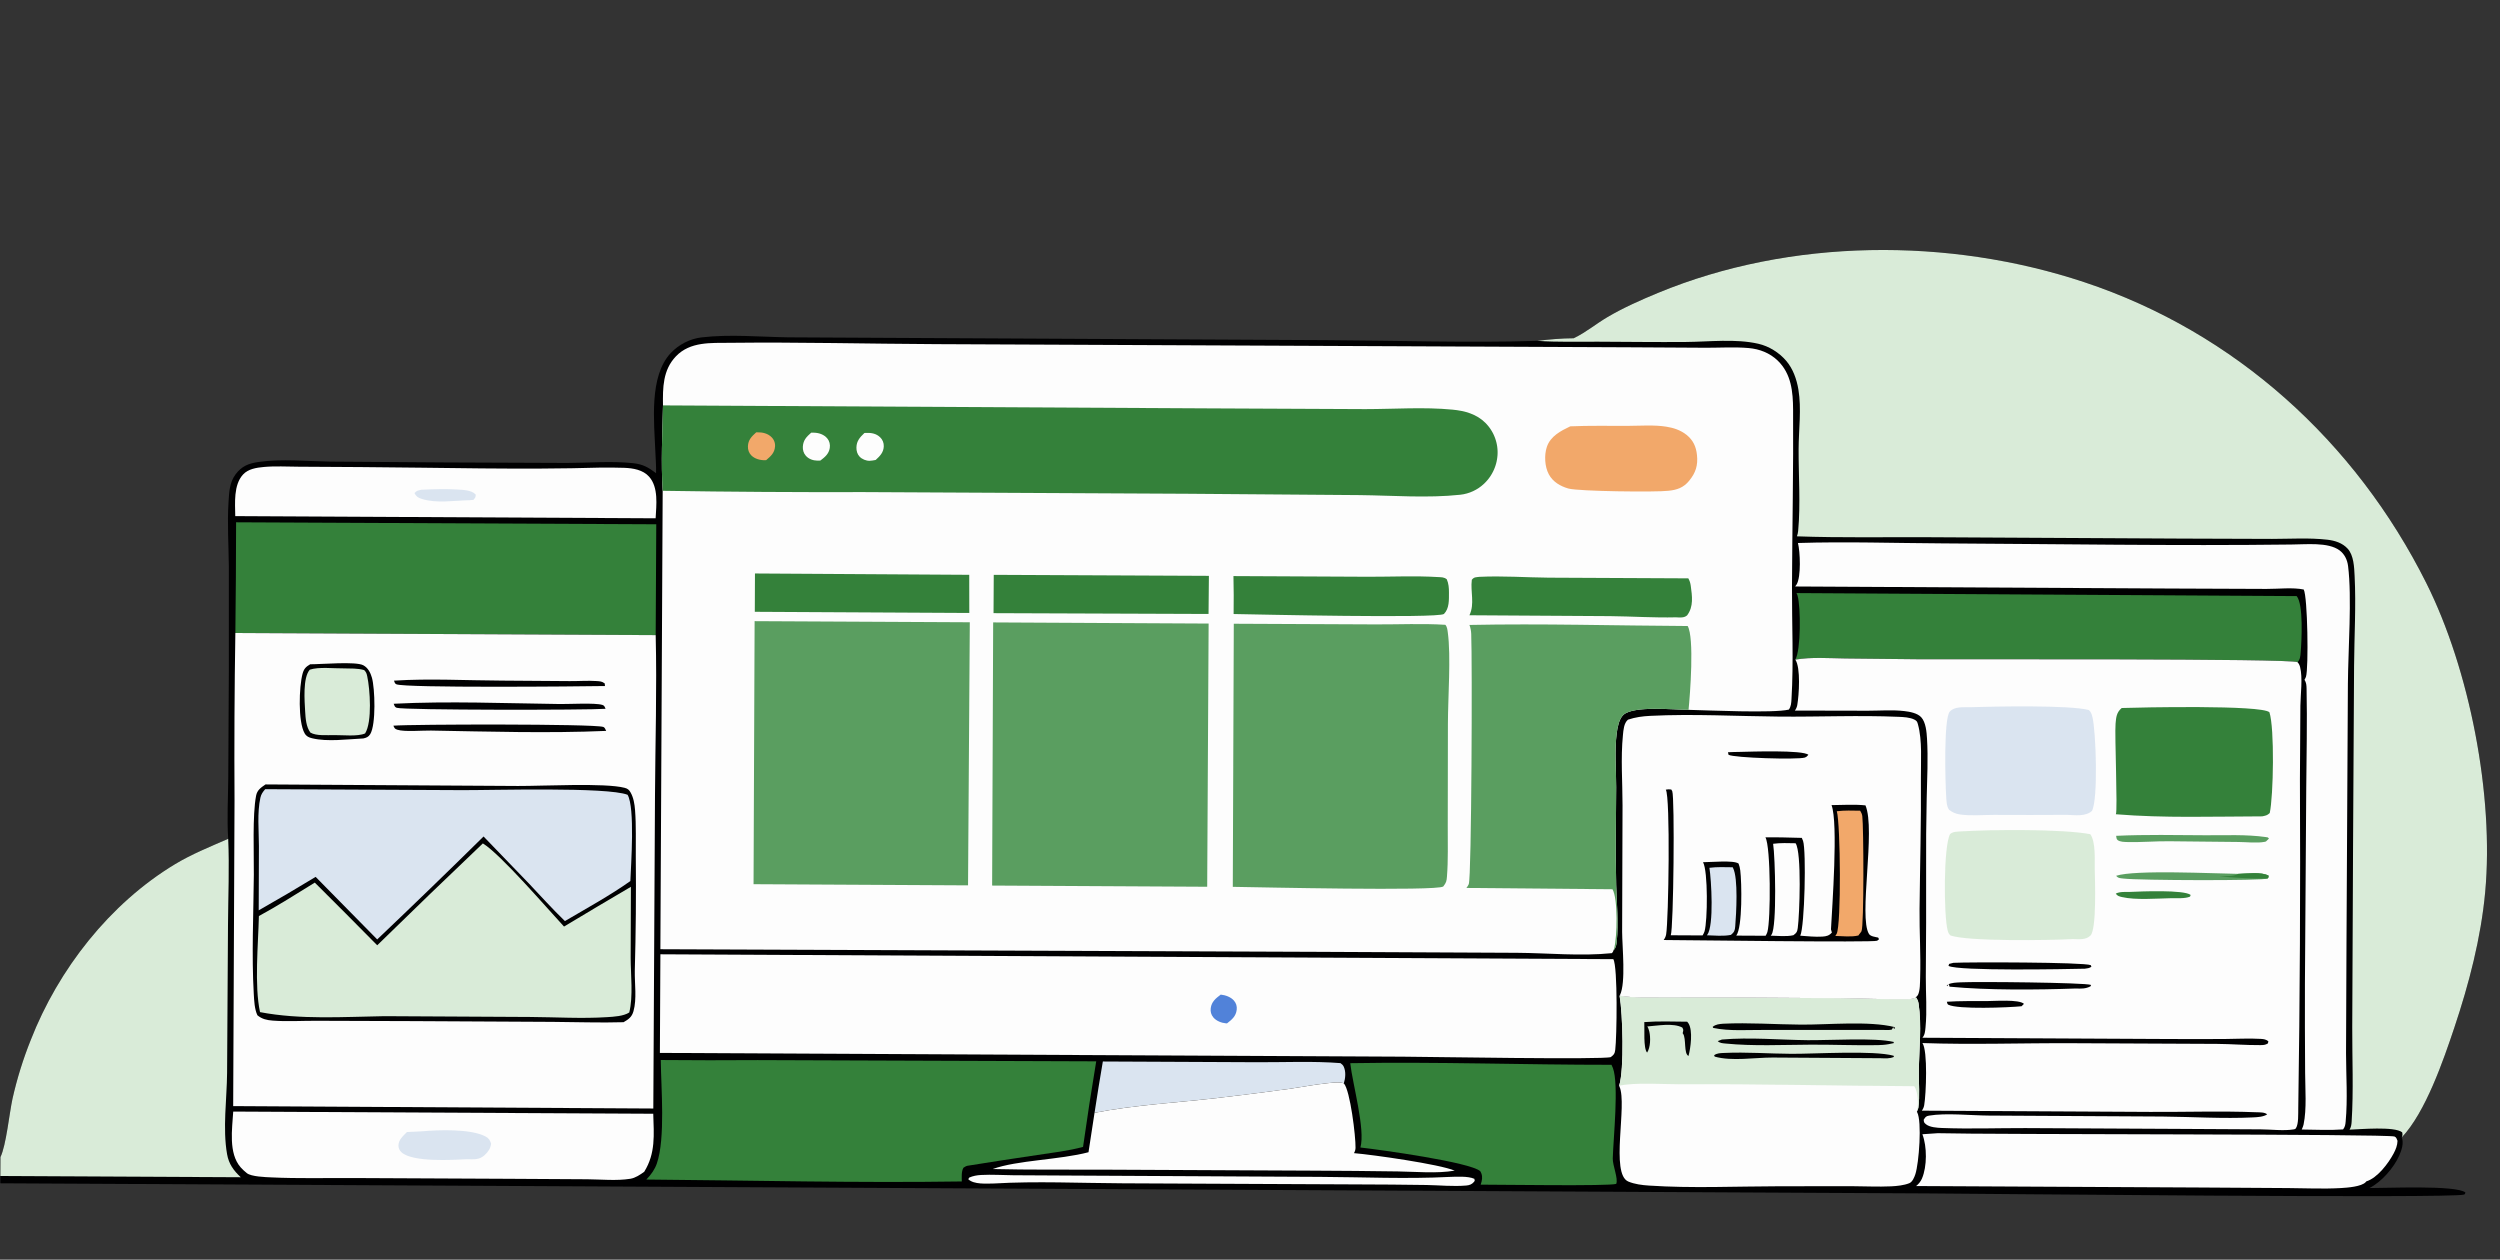
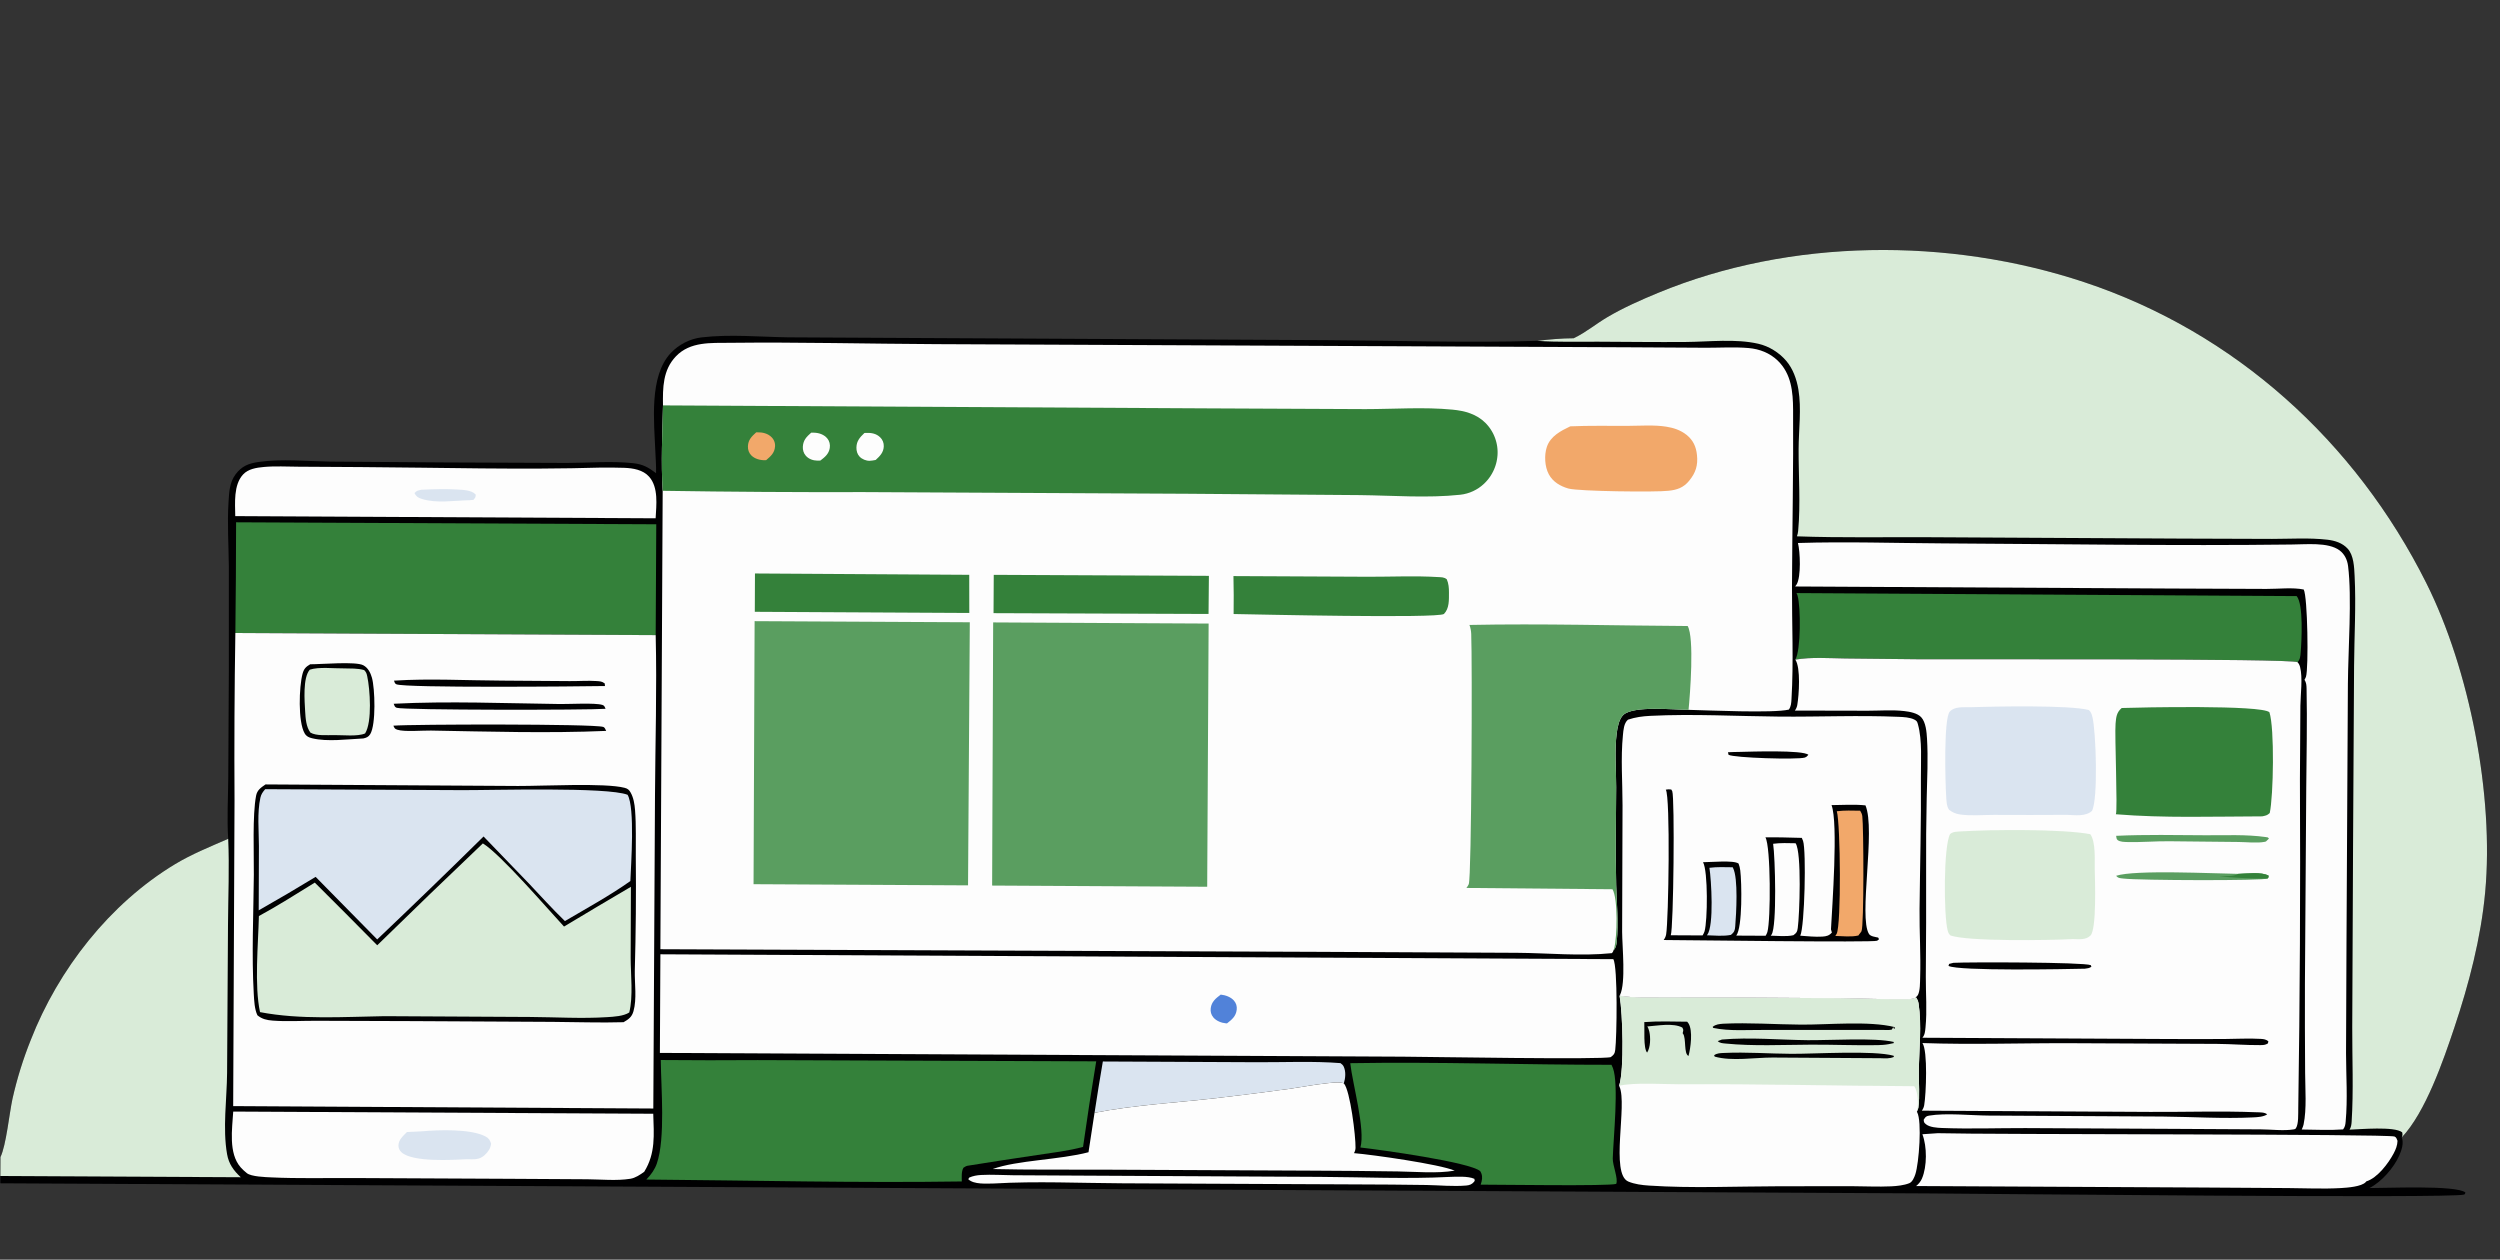
<svg xmlns="http://www.w3.org/2000/svg" width="26928" height="13568">
  <rect width="100%" height="100%" fill="#333333" stroke="none" />
  <path fill="#000001" transform="matrix(13.114 0.068 -0.068 13.114 69.57 0)" d="M0 0L2046.25 0C2048.75 3.753 2047.99 9.762 2047.99 14.121L2048.02 767.612L2048.01 954.147C2048.01 967.073 2049.66 1011.74 2047.62 1020.8C2047.36 1021.98 2046.85 1022.96 2046.25 1024L0 1024L0 971.901L0 965.932L0 950.367L0 0ZM0 0L0 950.367C4.639 940.7 7.102 914.355 9.643 902.359Q12.353 890.021 16.04 877.939Q19.727 865.856 24.366 854.107C46.693 795.946 88.698 741.652 142.128 709.053C155.861 700.674 171.016 694.511 185.687 687.988C184.534 671.541 185.431 654.534 185.488 638.032L185.509 549.082L185.06 464.417C184.809 446.92 183.503 429.073 184.522 411.614C184.997 403.468 185.167 395.446 190.185 388.629C195.252 381.744 200.97 379.541 209.182 378.33C228.151 375.532 248.701 377.571 267.879 377.745L362.443 377.951L462.467 377.84C480.337 377.694 498.84 375.923 516.623 377.751C524.831 378.595 529.118 381.091 535.546 385.862C535.675 380.011 535.161 374.132 534.892 368.286C533.765 343.836 529.251 306.282 547.143 287.091C553.657 280.104 562.88 275.297 572.365 274.142C595.728 271.298 620.001 273.506 643.498 273.73L753.854 273.74L1085.59 273.751C1143.12 273.755 1201.27 275.497 1258.75 273.434C1268.59 272.193 1278.68 271.245 1288.62 271.145L1289.4 270.762C1298.73 266.145 1307.05 259.181 1315.99 253.817C1329.08 245.966 1343.57 239.47 1357.64 233.561C1466.24 187.938 1596.5 186.53 1707.91 222.959C1831.95 263.515 1931.15 352.611 1989.98 468.585C2025.91 539.408 2046.56 642.867 2039.65 722.175C2036.36 759.908 2026.73 797.578 2014.93 833.476C2005.97 860.747 1991.61 903.19 1972.18 923.998C1974.03 928.662 1972.1 934.536 1970.18 938.919C1965.73 949.057 1955.74 960.659 1945.82 965.72C1958.21 965.781 2017.42 962.707 2024.72 968.99C2024.39 969.81 2024.47 970.293 2023.61 970.659C2015.65 974.074 1621.67 972.002 1583.04 972.007L0 971.901L0 1024L2046.25 1024C2046.85 1022.96 2047.36 1021.98 2047.62 1020.8C2049.66 1011.74 2048.01 967.073 2048.01 954.147L2048.02 767.612L2047.99 14.121C2047.99 9.762 2048.75 3.753 2046.25 0L0 0Z" />
  <path fill="#FDFDFD" transform="matrix(13.114 0.068 -0.068 13.114 69.57 0)" d="M1189.99 960.5C1195.71 960.289 1205.47 959.609 1210.66 961.952L1210.97 963.589C1210.71 963.964 1210.56 964.207 1210.25 964.571C1208.53 966.614 1206.51 967.258 1203.94 967.494C1193.31 968.469 1182.08 967.364 1171.39 967.221C1152.3 966.967 1133.2 967.046 1114.1 967.037L921.755 967.133C886.74 967.15 850.992 965.6 816.089 967.832C810.054 967.915 799.614 968.902 794.975 964.415L795.771 963.075C798.927 961.66 802.066 961.11 805.507 960.896C814.224 960.356 823.277 960.975 832.039 960.98L889.775 960.993L1084.12 961.005C1119.25 961.014 1154.95 962.481 1189.99 960.5Z" />
  <path fill="#DAE4F0" transform="matrix(13.114 0.068 -0.068 13.114 69.57 0)" d="M905.018 867.166L1031.91 867.111C1054.45 867.087 1077.72 865.847 1100.17 867.488C1101.29 868.265 1102.27 869.08 1102.86 870.341C1104.83 874.517 1104.34 879.798 1103.04 884.073C1099.53 882.679 1092.94 883.7 1089.19 884.101C1078.59 885.231 1068.14 887.428 1057.61 888.942C1038.3 891.717 1018.84 894.267 999.471 896.632C966.144 900.702 931.276 902.716 898.41 909.335Q901.512 888.219 905.018 867.166Z" />
  <path fill="#FDFDFD" transform="matrix(13.114 0.068 -0.068 13.114 69.57 0)" d="M490.667 381.498C496.924 381.478 503.21 381.397 509.464 381.608C516.677 381.85 524.794 383.144 529.861 388.792C537.74 397.575 535.919 412.108 535.386 422.929L237.5 422.929L190.117 422.929C189.91 412.159 188.472 397.347 196.348 388.715C200.566 384.093 207.305 383.048 213.252 382.459C222.634 381.531 232.451 382.079 241.9 382.077L293.202 382.118C358.859 382.174 425.071 383.811 490.667 381.498Z" />
  <path fill="#DAE4F0" transform="matrix(13.114 0.068 -0.068 13.114 69.57 0)" d="M343.007 400.451C352.624 400.015 362.342 399.584 371.963 400.116C376.747 400.381 384.145 400.443 387.526 404.208C387.496 406.56 387.182 406.7 385.676 408.559L382.25 408.883C369.603 409.178 355.504 411.793 343.322 408.027C340.097 407.03 338.765 406.169 337.191 403.236C339.109 401.094 340.291 401.099 343.007 400.451Z" />
  <path fill="#FDFDFD" transform="matrix(13.114 0.068 -0.068 13.114 69.57 0)" d="M898.41 909.335C931.276 902.716 966.144 900.702 999.471 896.632C1018.84 894.267 1038.3 891.717 1057.61 888.942C1068.14 887.428 1078.59 885.231 1089.19 884.101C1092.94 883.7 1099.53 882.679 1103.04 884.073C1108.32 889.873 1113.07 927.741 1112.92 937.03C1112.9 938.531 1112.43 940.084 1111.67 941.373C1127.09 942.583 1181.96 950.076 1194.48 955.308C1179.69 957.906 1162.91 956.351 1147.86 956.204Q1113.13 955.882 1078.39 955.922L905.074 956.002C875.087 956.019 845.016 956.56 815.044 955.957C834.867 948.577 869.968 948.152 893.62 941.749L898.41 909.335Z" />
  <path fill="#FDFDFD" transform="matrix(13.114 0.068 -0.068 13.114 69.57 0)" d="M1591.06 922.5C1631.84 923.483 1961.13 921.106 1966.27 923.304C1967.84 923.975 1968.09 925.394 1968.71 926.826C1968.59 930.635 1967.36 933.783 1965.61 937.137C1961.31 945.367 1952.35 957.397 1943.27 960.247C1943.1 960.446 1942.94 960.652 1942.77 960.843C1939.34 964.636 1927.49 965.527 1922.38 965.849C1908.13 966.745 1893.63 966.127 1879.35 966.082L1807.5 965.991L1573.51 966C1575.54 964.356 1577.22 962.289 1578.25 959.874C1582.49 949.894 1582.35 933.483 1578.44 923.427L1591.06 922.5Z" />
  <path fill="#FDFDFD" transform="matrix(13.114 0.068 -0.068 13.114 69.57 0)" d="M190.978 912L535.976 912C536.559 929.165 538.215 944.362 528.807 959.688C525.5 962.115 521.586 964.805 517.472 965.496C506.313 967.372 493.364 966.131 481.991 966.089L417.782 966.04L289.948 966.081C267.545 966.086 244.837 966.844 222.467 965.891C217.767 965.69 206.036 965.411 202.412 962.494C200.63 961.061 198.855 959.51 197.338 957.796C187.104 946.236 190.21 926.284 190.978 912Z" />
  <path fill="#DAE4F0" transform="matrix(13.114 0.068 -0.068 13.114 69.57 0)" d="M345.631 927.441C359.393 926.15 386.099 924.998 398.265 931.349C401.048 932.802 402 934.399 402.92 937.301C402.497 941.138 400.549 943.936 397.803 946.564C393.388 950.79 388.736 950.199 383.089 950.152C371.085 950.786 338.565 953.008 329.34 944.726C327.792 943.335 326.831 941.346 326.826 939.284C326.813 934.426 330.629 931.315 333.761 928.067L345.631 927.441Z" />
  <path fill="#34813A" transform="matrix(13.114 0.068 -0.068 13.114 69.57 0)" d="M1108.23 867.5C1179.7 865.902 1251.3 868.115 1322.79 867.72C1322.87 867.9 1322.95 868.082 1323.03 868.26C1323.37 868.955 1323.71 869.643 1323.98 870.367C1329.07 883.809 1324.62 928.053 1324.24 944.58C1324.1 950.333 1329.03 961.422 1327.17 965.502C1321.4 967.525 1230.64 966.607 1215.86 966.706C1216.14 965.853 1216.41 964.997 1216.61 964.122C1217.33 961.081 1217.14 958.313 1215.44 955.641C1207.12 948.274 1133.21 938.452 1116.92 936.71C1121.05 921.927 1110.19 884.6 1108.23 867.5Z" />
  <path fill="#34813A" transform="matrix(13.114 0.068 -0.068 13.114 69.57 0)" d="M1472.73 479.49L1883.56 479.842C1889.29 486.519 1887.81 516.807 1887.09 525.982C1886.84 529.115 1886.8 531.69 1884.57 534.121C1879.37 530.974 1602.73 533.37 1571.39 533.314L1512.98 532.987C1499.52 532.887 1485.34 531.836 1472.06 534.147C1476.63 526.378 1476.35 490.858 1473.63 481.633C1473.39 480.832 1473.11 480.232 1472.73 479.49Z" />
  <path fill="#FDFDFD" transform="matrix(13.114 0.068 -0.068 13.114 69.57 0)" d="M1879 437.5C1890.48 437.444 1909.17 435.118 1918.65 442.144C1922.77 445.202 1924.98 449.899 1925.64 454.899C1929.05 480.865 1926.05 524.069 1926 551.851L1925.95 763.456L1926.05 855.216C1926.19 873.803 1927.64 892.652 1926.03 911.195C1925.81 913.743 1925.57 915.581 1923.94 917.672C1912.74 918.55 1901.22 917.975 1889.97 917.93C1890.03 917.807 1890.1 917.686 1890.15 917.56C1890.25 917.352 1890.33 917.139 1890.41 916.929C1890.85 915.892 1891.26 914.865 1891.49 913.758C1894.1 900.993 1892.64 884.323 1892.53 871.213Q1892.07 834.478 1891.99 797.741L1892.24 638.3C1892.28 610.869 1892.83 583.254 1892.08 555.84C1892 553.055 1891.89 550.942 1890.34 548.5C1890.82 547.714 1891.27 546.895 1891.55 546.01C1893.75 538.953 1892.57 480.053 1889.31 474.398C1880.34 472.575 1868.13 474.065 1858.74 474.069L1779.2 474.163L1471.6 474.076C1472.02 473.555 1472.42 473.031 1472.77 472.455C1476.56 466.164 1475.57 445.368 1473.71 438.356C1513.13 436.889 1552.92 438.046 1592.38 438.051C1687.87 438.064 1783.53 439.194 1879 437.5Z" />
  <path fill="#34813A" transform="matrix(13.114 0.068 -0.068 13.114 69.57 0)" d="M190.83 427.998L535.934 427.84L535.932 518.875L190.699 518.952Q191.022 473.475 190.83 427.998Z" />
  <path fill="#34813A" transform="matrix(13.114 0.068 -0.068 13.114 69.57 0)" d="M621.498 867.49L899.566 867.063Q893.893 902.166 889.116 937.402C876.921 940.756 864.105 942.287 851.629 944.242Q822.881 948.631 794.194 953.402C792.965 953.663 792.031 954.374 790.969 955.025C789.161 958.214 789.67 962.705 789.668 966.294C703.341 968.049 616.899 966.306 530.556 966.066C530.68 965.94 530.805 965.815 530.927 965.687C534.472 961.967 537.51 957.692 539.154 952.795C546.16 931.926 542.245 890.496 541.927 867.833Q581.714 867.993 621.498 867.49Z" />
  <path fill="#D9EBD8" transform="matrix(13.114 0.068 -0.068 13.114 69.57 0)" d="M185.687 687.988C186.853 711.33 185.934 735.043 185.897 758.422L185.782 880.354C185.707 901.824 182.293 925.899 186.109 947.002C187.578 955.127 191.517 960.364 197.434 965.907L0 965.932L0 950.367C4.639 940.7 7.102 914.355 9.643 902.359Q12.353 890.021 16.04 877.939Q19.727 865.856 24.366 854.107C46.693 795.946 88.698 741.652 142.128 709.053C155.861 700.674 171.016 694.511 185.687 687.988Z" />
  <path fill="#FDFDFD" transform="matrix(13.114 0.068 -0.068 13.114 69.57 0)" d="M1329.16 810.971C1341.18 812.912 1354.09 812.164 1366.27 812.127L1421.08 811.973L1509.72 812.046C1528.67 812.203 1547.59 812.927 1566.54 812.547C1568.53 812.507 1570.05 812.272 1571.93 811.519L1572.5 810.873C1573.68 812.505 1574.44 814.105 1574.76 816.108C1577.53 833.818 1575.4 853.566 1575.26 871.459C1575.19 881.052 1576.23 892.032 1575.05 901.483C1574.89 902.718 1574.39 903.879 1573.81 904.967C1573.88 905.087 1573.96 905.204 1574.03 905.326C1578.16 912.744 1575.74 947.358 1572.84 956.251C1572.05 958.696 1570.51 962.618 1567.94 963.677C1563.55 965.487 1557.77 966.092 1553.02 966.344C1542.26 966.915 1531.3 966.371 1520.5 966.391L1461.06 966.759C1425.63 967.003 1389.36 968.914 1354.05 966.75C1348.41 966.404 1342.37 965.698 1337.12 963.535C1322.1 957.348 1336.11 900.573 1329.48 885.648C1329.37 885.413 1329.26 885.182 1329.16 884.949C1333.41 871.394 1331.8 825.703 1329.16 810.971Z" />
  <path fill="#D9EBD8" transform="matrix(13.114 0.068 -0.068 13.114 69.57 0)" d="M1329.16 810.971C1341.18 812.912 1354.09 812.164 1366.27 812.127L1421.08 811.973L1509.72 812.046C1528.67 812.203 1547.59 812.927 1566.54 812.547C1568.53 812.507 1570.05 812.272 1571.93 811.519L1572.5 810.873C1573.68 812.505 1574.44 814.105 1574.76 816.108C1577.53 833.818 1575.4 853.566 1575.26 871.459C1575.19 881.052 1576.23 892.032 1575.05 901.483C1574.89 902.718 1574.39 903.879 1573.81 904.967C1573.91 904.646 1574.05 904.206 1574.12 903.86C1575.09 898.505 1574.66 888.411 1571.58 884.009C1507.89 884.032 1444.15 882.718 1380.46 883.422C1367.36 883.567 1340.84 881.891 1329.16 884.949C1333.41 871.394 1331.8 825.703 1329.16 810.971Z" />
  <path fill="#000001" transform="matrix(13.114 0.068 -0.068 13.114 69.57 0)" d="M1349.56 832.5C1361.25 831.564 1373.08 831.961 1384.8 832.001C1385.2 832.463 1385.58 832.925 1385.91 833.449C1389.59 839.339 1387.74 853.553 1386.01 860.112C1381.96 858.373 1384.21 845.787 1381.44 841.911C1381.34 841.768 1381.22 841.635 1381.11 841.497C1381.59 839.215 1382.05 838.853 1380.78 836.805C1373.25 832.865 1360.42 835.425 1352.05 836.067C1352.87 837.316 1353.36 838.845 1353.71 840.292C1354.87 845.167 1354.79 853.201 1352 857.545C1348.75 854.026 1349.93 838.008 1349.56 832.5Z" />
  <path fill="#000001" transform="matrix(13.114 0.068 -0.068 13.114 69.57 0)" d="M1415.25 857.499C1433.6 856.549 1452.17 857.934 1470.56 857.93C1490.56 857.926 1537.82 854.587 1554.42 859.052L1554.73 860.022C1551.1 861.586 1547.62 861.291 1543.75 861.166L1455.18 861.066C1440.52 861.113 1421.6 864.475 1407.54 860.55L1407.04 859.43C1409.52 857.606 1412.31 857.676 1415.25 857.499Z" />
  <path fill="#000001" transform="matrix(13.114 0.068 -0.068 13.114 69.57 0)" d="M1413.39 846.499C1436.14 844.368 1460.89 846.539 1483.82 846.658C1501.97 846.753 1538.94 844.127 1554.48 847.74L1554.5 848.716L1550.21 849.612C1547.32 850.168 1544.2 850.379 1541.26 850.444C1523 850.849 1504.66 850.149 1486.38 850.332C1463.4 850.563 1439.03 851.918 1416.22 849.755C1413.82 849.528 1411.73 849.486 1409.97 847.797L1413.39 846.499Z" />
  <path fill="#000001" transform="matrix(13.114 0.068 -0.068 13.114 69.57 0)" d="M1414.25 833.499C1435.52 832.345 1456.94 833.865 1478.24 833.911C1500.31 833.959 1534.27 830.363 1555.25 835.548L1555.21 836.826L1554.58 837.098L1554.43 835.925L1553.85 835.889L1552.89 837.598C1550.69 838.2 1548.04 837.921 1545.75 837.927L1449.02 838.424C1435.45 838.366 1419.45 839.759 1406.2 836.99L1405.73 836.119C1408.4 833.957 1410.94 833.835 1414.25 833.499Z" />
  <path fill="#FDFDFD" transform="matrix(13.114 0.068 -0.068 13.114 69.57 0)" d="M1329.16 810.971C1329.26 810.78 1329.37 810.593 1329.46 810.398C1334.36 800.342 1331.1 770.694 1330.97 758.556L1330.76 654.642C1330.67 635.473 1328.98 615.919 1330.79 596.826C1331.18 592.657 1331.49 587.069 1334.87 584.169C1340.99 582.103 1346.77 581.302 1353.19 580.949C1388.53 579.009 1424.12 580.906 1459.51 581.02C1491.85 581.123 1524.71 579.476 1556.98 580.685C1561.11 580.84 1566.54 581.035 1570.23 582.971C1572.18 583.996 1572.44 584.676 1573.02 586.707C1576.8 600.076 1575.52 617.148 1575.7 631.025C1576.18 666.845 1575.33 702.665 1575.15 738.483C1575.06 757.28 1576.45 776.156 1575.93 794.918C1575.82 798.88 1576 805.464 1574.21 809.003C1573.79 809.828 1573.22 810.321 1572.5 810.873L1571.93 811.519C1570.05 812.272 1568.53 812.507 1566.54 812.547C1547.59 812.927 1528.67 812.203 1509.72 812.046L1421.08 811.973L1366.27 812.127C1354.09 812.164 1341.18 812.912 1329.16 810.971Z" />
  <path fill="#000001" transform="matrix(13.114 0.068 -0.068 13.114 69.57 0)" d="M1417.16 610.5C1420.41 610.3 1423.69 610.264 1426.95 610.174C1435.07 609.95 1478.83 608.165 1483.2 612.307L1481.51 613.964C1481.21 614.122 1480.62 614.45 1480.24 614.562C1473.97 616.445 1421.9 615.117 1417.6 612.584L1417.16 610.5Z" />
  <path fill="#000001" transform="matrix(13.114 0.068 -0.068 13.114 69.57 0)" d="M1366.22 641.494C1367.87 641.152 1369.04 641.119 1370.7 641.353C1370.93 641.692 1371.35 642.258 1371.52 642.678C1373.7 648.132 1373.19 755.021 1370.94 761.072L1397.07 761.068C1397.17 760.898 1397.26 760.727 1397.35 760.559C1397.87 759.633 1398.36 758.712 1398.66 757.683C1401.1 749.209 1401.34 708.16 1397.11 700.929C1403.03 700.964 1422.3 698.919 1426.31 701.903C1427.02 703.72 1427.47 705.55 1427.73 707.487C1429 717.209 1429.92 754.145 1424.73 761.072L1448.84 761.069C1449.43 760.106 1449.94 759.096 1450.26 758.005C1453.05 748.241 1452.72 687.754 1448.25 680.245C1458.21 680.038 1468.17 680.347 1478.13 680.535C1478.2 680.7 1478.27 680.866 1478.35 681.03C1478.65 681.683 1478.95 682.328 1479.18 683.011C1481.95 691.173 1480.89 753.39 1477.28 760.881C1483.26 761.27 1489.43 761.922 1495.41 761.526C1498.8 761.301 1501.01 760.707 1503.25 758.166L1502.49 755.506C1503.32 737.357 1508.1 668.082 1502.41 653.486C1511.57 653.369 1521.18 652.648 1530.29 653.559C1538.94 673.757 1524.96 745.304 1533.73 759.157C1535.04 761.219 1538.97 761.552 1541.28 762.089L1541.99 763.428C1541.46 763.85 1541 764.375 1540.41 764.694C1537.5 766.257 1384.25 765.005 1365.11 765C1366.14 763.543 1366.82 762.148 1367.12 760.391C1369.07 748.952 1370.1 647.162 1366.22 641.494Z" />
  <path fill="#DAE4F0" transform="matrix(13.114 0.068 -0.068 13.114 69.57 0)" d="M1402.39 705.499C1408.71 704.636 1415.15 704.922 1421.51 704.961C1421.6 705.153 1421.69 705.349 1421.79 705.538C1426.19 713.896 1424.62 743.171 1423.84 753.382C1423.57 757.011 1423.1 758.163 1420.35 760.501C1414.05 761.799 1407.01 761.087 1400.59 760.934C1400.7 760.793 1400.81 760.656 1400.92 760.512C1406.49 752.975 1403.99 715.153 1402.39 705.499Z" />
  <path fill="#FDFDFD" transform="matrix(13.114 0.068 -0.068 13.114 69.57 0)" d="M1454.61 685.499C1460.75 684.655 1466.87 684.87 1473.06 684.967C1478.26 692.513 1476.59 744.117 1475.21 754.436C1474.76 757.798 1474.36 758.47 1471.66 760.501C1466.01 761.864 1458.85 761.066 1453.01 760.981C1453.34 760.592 1453.39 760.561 1453.71 760.078C1458.19 753.417 1456.33 696.013 1454.61 685.499Z" />
  <path fill="#F2A86A" transform="matrix(13.114 0.068 -0.068 13.114 69.57 0)" d="M1506.78 658.499C1513.14 657.657 1519.56 657.897 1525.96 657.958C1526.84 659.368 1527.5 660.73 1527.73 662.399C1528.89 671.041 1529.66 752.389 1527.57 756.949C1527.2 757.771 1526.23 758.751 1525.68 759.502L1525.05 760.454C1519.24 761.877 1512.07 761.051 1506.06 760.928C1506.45 760.386 1506.82 759.844 1507.13 759.253C1511.02 751.966 1509.85 669.015 1506.78 658.499Z" />
  <path fill="#FDFDFD" transform="matrix(13.114 0.068 -0.068 13.114 69.57 0)" d="M541.165 781.001L1323.86 780.95C1327.64 787.377 1327.04 845.283 1325.82 855.352C1325.41 858.741 1324.78 859.312 1322.22 861.38C1316.35 863.692 1172.78 861.929 1151.76 861.93L541.165 862L541.165 781.001Z" />
  <path fill="#5182D9" transform="matrix(13.114 0.068 -0.068 13.114 69.57 0)" d="M1001.57 811.723C1005.44 812.135 1009.8 813.598 1012.43 816.586C1014.31 818.707 1015.05 821.276 1014.74 824.073C1014.16 829.444 1010.85 832.186 1006.82 835.341C1006.51 835.323 1006.19 835.313 1005.88 835.287C1002.18 834.98 997.99 833.348 995.564 830.462C993.744 828.297 993.058 825.746 993.395 822.954C994.044 817.579 997.492 814.82 1001.57 811.723Z" />
  <path fill="#FDFDFD" transform="matrix(13.114 0.068 -0.068 13.114 69.57 0)" d="M1472.06 534.147C1485.34 531.836 1499.52 532.887 1512.98 532.987L1571.39 533.314C1602.73 533.37 1879.37 530.974 1884.57 534.121C1885.59 535.253 1886.27 536.523 1886.65 538C1888.99 547 1887.14 560.431 1887.08 569.837L1887.01 630.188Q1888.4 765.664 1887.04 901.141C1886.97 905.17 1887.43 913.326 1885.29 916.709C1884.66 917.704 1884.35 917.695 1883.24 917.884C1875.2 919.249 1864.67 917.975 1856.35 917.97L1789.52 917.94L1662.92 917.936C1640.15 918.013 1617.18 918.967 1594.43 918.206C1590.59 918.077 1584.4 917.713 1581.32 915.199C1579.64 913.829 1579.66 913.533 1579.45 911.52C1580.84 909.393 1581.16 908.578 1583.79 908.114C1597.62 905.67 1618.31 907.806 1632.85 907.808L1775.6 907.866C1800.12 907.968 1825.44 909.503 1849.87 908.188C1853.58 907.989 1858.44 907.73 1861.53 905.633C1859.52 903.822 1855.45 904.035 1852.79 903.943C1823.87 902.939 1794.42 904.115 1765.44 904.11L1577.89 904.061C1578.92 902.593 1579.51 901.29 1579.81 899.512C1581.3 890.793 1582.64 854.878 1578.08 848.532C1619.07 849.765 1660.32 848.039 1701.35 848.021L1820.16 847.966C1831.94 847.993 1843.73 848.934 1855.49 848.784C1857.96 848.753 1859.79 848.732 1861.89 847.298L1862.18 845.548C1860.25 844.099 1858.53 843.809 1856.13 843.674C1846.15 843.112 1835.77 843.821 1825.76 843.925Q1797.82 844.212 1769.87 844.168L1578.01 844.169C1580.1 841.846 1580.27 838.634 1580.55 835.638C1581.83 822 1580.58 807.743 1580.58 794.021Q1580.75 749.804 1580.38 705.589Q1580.07 676.51 1580.55 647.433C1580.82 631.223 1581.63 614.624 1580.55 598.441C1580.2 593.057 1579.53 585.101 1575.73 580.974C1572.53 577.509 1566.23 576.447 1561.8 575.946C1552.06 574.847 1541.61 575.765 1531.8 575.809L1471.92 575.997C1472.87 574.673 1473.56 573.107 1473.84 571.498C1475.22 563.335 1476.64 540.837 1472.06 534.147Z" />
-   <path fill="#000001" transform="matrix(13.114 0.068 -0.068 13.114 69.57 0)" d="M1597.97 814.5C1608.79 813.73 1619.75 813.864 1630.6 813.787C1636.88 813.743 1657.4 812.057 1661.31 815.913L1659.35 817.874C1648.92 819.003 1606.96 820.896 1599.1 816.9C1598.39 816.541 1598.22 815.248 1597.97 814.5Z" />
-   <path fill="#34813A" transform="matrix(13.114 0.068 -0.068 13.114 69.57 0)" d="M1748.25 723.5C1756.73 723.058 1792.27 721.386 1797.77 725.738L1797.23 727.139C1792.87 728.956 1786.47 728.348 1781.75 728.49C1769.87 728.796 1752.66 730.343 1741.32 727.774C1739.15 727.281 1737.48 726.861 1736.24 724.971C1739.58 723.173 1744.52 723.619 1748.25 723.5Z" />
-   <path fill="#000001" transform="matrix(13.114 0.068 -0.068 13.114 69.57 0)" d="M1609.25 798.5C1620.96 797.742 1711.83 798.133 1716.36 800.083L1715.91 801.207C1711.82 803.367 1708.23 803.186 1703.75 803.074C1672.45 804.354 1631.05 804.962 1600.1 802.098L1599.57 800.094L1597.72 801.128L1598.64 801.757L1598.59 800.404C1601.93 798.708 1605.59 798.737 1609.25 798.5Z" />
  <path fill="#000001" transform="matrix(13.114 0.068 -0.068 13.114 69.57 0)" d="M1603.21 782.5C1615.36 781.763 1710.15 781.358 1716.05 783.842L1716.53 785.178C1714.76 786.357 1713.24 786.513 1711.16 786.774C1695.64 787.213 1607.39 789.372 1599.17 785.055L1599.66 783.417L1603.21 782.5Z" />
  <path fill="#5A9E60" transform="matrix(13.114 0.068 -0.068 13.114 69.57 0)" d="M1736.3 677.5C1760.66 676.238 1785.39 676.632 1809.79 676.652C1825.95 676.665 1843.18 675.683 1859.16 677.875C1860.69 678.085 1860.88 677.908 1861.81 679.14L1859.38 681.501C1859.05 681.599 1858.74 681.729 1858.4 681.797C1852.02 683.089 1843.41 682.045 1836.76 682.036L1779.85 681.733C1768.4 681.68 1756.96 682.805 1745.54 682.555C1743.18 682.504 1739.59 682.504 1737.62 681.043C1736.45 680.171 1736.56 678.872 1736.3 677.5Z" />
  <path fill="#5A9E60" transform="matrix(13.114 0.068 -0.068 13.114 69.57 0)" d="M1836.73 708.214C1843.78 707.965 1855.55 706.216 1861.73 709.577C1861.65 710.841 1861.75 710.97 1860.9 711.885C1858.07 713.95 1754.49 714.005 1742.84 712.597C1740.23 712.282 1738.2 712.511 1736.47 710.316C1752.08 705.148 1816.18 708.055 1836.73 708.214Z" />
  <path fill="#34813A" transform="matrix(13.114 0.068 -0.068 13.114 69.57 0)" d="M1836.73 708.214C1843.78 707.965 1855.55 706.216 1861.73 709.577C1861.65 710.841 1861.75 710.97 1860.9 711.885C1847.81 712.38 1834.23 711.307 1821.16 710.435C1825.5 710.117 1833.13 710.557 1836.73 708.214Z" />
  <path fill="#DAE4F0" transform="matrix(13.114 0.068 -0.068 13.114 69.57 0)" d="M1615.29 572.5C1635.36 571.775 1697.52 570.145 1713.36 574.309C1715.22 575.934 1715.72 577.752 1716.32 580.075C1719.33 591.773 1721.5 648.247 1716.26 657.242C1710.65 662.019 1702.66 660.606 1695.75 660.49Q1665.81 660.838 1635.87 660.828C1626.76 660.856 1616.65 661.911 1607.66 660.572C1604.28 660.068 1601.85 658.93 1599.1 656.953C1596.72 654.048 1596.74 648.505 1596.48 644.821C1595.8 635.128 1594.03 581.78 1599.15 576.171C1603.11 571.843 1609.86 572.666 1615.29 572.5Z" />
  <path fill="#D9EBD8" transform="matrix(13.114 0.068 -0.068 13.114 69.57 0)" d="M1609.34 674.499C1633.83 672.857 1692.24 672.055 1715.05 676.262C1719.64 682.445 1718.7 697.003 1718.88 704.824C1719.1 713.919 1720.8 754.292 1715.63 759.532C1711.9 763.32 1706.1 762.521 1701.2 762.488C1683.55 763.589 1613.83 765.105 1600.47 759.931C1599.27 758.702 1598.82 757.711 1598.36 756.081C1594.99 744.183 1594.47 686.373 1599.97 676.686C1602.53 674.561 1606.18 674.756 1609.34 674.499Z" />
  <path fill="#34813A" transform="matrix(13.114 0.068 -0.068 13.114 69.57 0)" d="M1740.35 572.5C1755.03 571.919 1854.92 569.251 1861.66 575.343C1866.07 588.516 1865.31 644.259 1862.36 658.152C1860.22 660.156 1858.98 660.261 1856.2 660.892C1816.33 661.18 1775.75 662.849 1736 659.788C1737.54 656.511 1734.57 594.539 1735.35 585.42C1735.8 580.075 1736.05 576.134 1740.35 572.5Z" />
  <path fill="#FDFDFD" transform="matrix(13.114 0.068 -0.068 13.114 69.57 0)" d="M190.699 518.952L535.932 518.875C537.232 562.754 536.054 607.008 536.046 650.928L536.002 907.702L190.927 907.51L190.729 656.814Q189.962 587.883 190.699 518.952Z" />
  <path fill="#000001" transform="matrix(13.114 0.068 -0.068 13.114 69.57 0)" d="M321.027 576.362C366.312 573.817 412.419 575.538 457.781 575.882C465.273 575.938 486.463 574.59 492.463 576.429C494.226 576.97 494.36 578.092 495.083 579.604C481.366 580.797 329.458 581.638 323.548 579.676C321.818 579.102 321.692 577.876 321.027 576.362Z" />
  <path fill="#000001" transform="matrix(13.114 0.068 -0.068 13.114 69.57 0)" d="M321.2 557.379C350.355 555.349 380.745 556.922 410.017 556.897L465.434 557.018C472.735 557.05 480.353 556.394 487.6 556.858C490.456 557.041 491.972 557.064 494.279 558.774L494.504 560.91C473.472 561.381 330.13 563.461 323.166 560.361C321.767 559.738 321.734 558.734 321.2 557.379Z" />
  <path fill="#000001" transform="matrix(13.114 0.068 -0.068 13.114 69.57 0)" d="M320.86 594.367C336.301 593.057 485.03 591.955 493.152 594.475C494.674 594.948 494.946 596.391 495.657 597.753C448.028 600.044 399.495 598.821 351.806 598.219C344.787 598.13 330.079 599.541 324.176 597.691C321.874 596.969 321.897 596.42 320.86 594.367Z" />
  <path fill="#000001" transform="matrix(13.114 0.068 -0.068 13.114 69.57 0)" d="M252.275 544.299C261.294 544.289 289.638 541.595 295.882 544.87C299.789 546.92 301.843 550.934 303.034 555.002C305.617 563.827 306.702 593.598 301.88 601.464C300.488 603.735 298.721 604.439 296.222 604.994C283.134 605.675 266.891 608.049 254.189 605.057C251.501 604.424 249.528 603.573 248.059 601.094C242.431 591.601 243.219 562.744 246.078 552.045C247.151 548.031 248.758 546.374 252.275 544.299Z" />
  <path fill="#D9EBD8" transform="matrix(13.114 0.068 -0.068 13.114 69.57 0)" d="M279.745 547.523C285.302 547.637 291.286 547.3 296.658 548.843C298.378 550.531 298.688 551.663 299.201 553.967C301.527 564.421 303.593 591.478 297.688 600.853C291.611 603.621 279.19 602.24 272.429 602.366C266.802 602.336 257.49 603.272 252.739 600.381C249.235 595.78 248.712 588.753 248.361 583.119C247.845 574.834 246.145 555.378 251.986 548.729C259.5 546.216 271.756 547.695 279.745 547.523Z" />
  <path fill="#000001" transform="matrix(13.114 0.068 -0.068 13.114 69.57 0)" d="M216.119 643.167L423.44 643.368C443.934 643.351 495.028 640.279 511.162 644.45C513.622 645.086 514.743 646.048 515.974 648.181C518.459 652.49 519.319 657.709 519.728 662.612C520.789 675.329 520.363 688.462 520.539 701.227Q521.253 747.913 520.21 794.592C520.059 805.132 522.119 817.767 519.274 827.94C517.944 832.695 515.319 834.521 511.195 836.936C491.95 837.629 472.435 836.975 453.165 836.968L337.902 836.937L258.573 837.085C246.845 837.094 234.634 837.972 222.973 837.112C218.094 836.752 214.291 835.935 210.442 832.815C208.036 827.858 207.701 820.771 207.361 815.306C205.35 783.045 206.802 749.836 206.901 717.497C206.955 700.215 205.415 668.504 208.43 652.403C209.301 647.75 212.499 645.684 216.119 643.167Z" />
  <path fill="#DAE4F0" transform="matrix(13.114 0.068 -0.068 13.114 69.57 0)" d="M215.872 647.07L377.859 647.026C402.046 647.014 496.911 643.65 513.537 650.142C519.764 660.674 516.634 707.543 516.183 720.981C499.208 733.132 480.523 743.454 462.583 754.136C452.35 744.313 442.723 733.774 432.942 723.5L395.42 684.999Q352.35 727.896 308.504 769.998L257.673 718.885Q234.585 733.115 211.059 746.609L210.953 693.857C210.862 681.048 209.278 666.566 211.972 654.054C212.59 651.183 213.972 649.249 215.872 647.07Z" />
  <path fill="#D9EBD8" transform="matrix(13.114 0.068 -0.068 13.114 69.57 0)" d="M394.873 690.685C409.587 699.531 448.515 744.387 461.892 758.64Q489.175 742.007 516.654 725.702L516.751 784.057C516.865 797.937 519.084 815.625 515.843 828.913C511.136 832.034 503.252 832.462 497.681 832.851C476.777 834.313 455.536 833.065 434.579 833.036L314.782 833C281.264 833.71 245.609 836.383 212.566 830.209C207.717 808.263 210.812 774.352 211.231 751.301C226.856 742.738 241.879 733 257.01 723.596Q282.908 749.072 308.545 774.809Q351.415 732.445 394.873 690.685Z" />
  <path fill="#D9EBD8" transform="matrix(13.114 0.068 -0.068 13.114 69.57 0)" d="M1288.62 271.145L1289.4 270.762C1298.73 266.145 1307.05 259.181 1315.99 253.817C1329.08 245.966 1343.57 239.47 1357.64 233.561C1466.24 187.938 1596.5 186.53 1707.91 222.959C1831.95 263.515 1931.15 352.611 1989.98 468.585C2025.91 539.408 2046.56 642.867 2039.65 722.175C2036.36 759.908 2026.73 797.578 2014.93 833.476C2005.97 860.747 1991.61 903.19 1972.18 923.998C1972.85 922.271 1972.9 921.631 1972.5 919.825C1966.29 914.759 1937.66 917.524 1929.26 917.845C1930.46 915.919 1930.8 913.784 1930.93 911.552C1932.44 885.871 1931.09 859.533 1931.04 833.781L1930.93 686.872L1931 537.057C1931.04 512.479 1932.43 487.528 1931.06 463.003C1930.67 455.872 1930.3 446.156 1925.23 440.669C1920.89 435.977 1914.71 434.07 1908.53 433.394C1893.64 431.765 1878.16 432.873 1863.18 432.966L1789.25 433.101L1581.67 433.048C1545.47 433.041 1509.02 433.982 1472.85 432.879C1473.35 431.416 1473.7 429.994 1473.83 428.451C1475.76 406.435 1473.9 383.433 1473.86 361.315C1473.83 345.105 1476.18 328.196 1473.41 312.172C1471.96 303.817 1468.89 295.24 1463.29 288.767C1457.41 281.984 1449.09 276.837 1440.31 274.876C1421.53 270.683 1399.92 273.467 1380.7 273.722C1356.71 274.04 1332.7 273.836 1308.7 273.862C1292.12 273.88 1275.29 274.496 1258.75 273.434C1268.59 272.193 1278.68 271.245 1288.62 271.145Z" />
  <path fill="#FDFDFD" transform="matrix(13.114 0.068 -0.068 13.114 69.57 0)" d="M540.95 330.167C540.672 315.644 540.63 301.198 551.308 289.868C562.989 277.474 580.134 278.738 595.721 278.477C652.164 277.531 708.84 278.717 765.312 278.695L1133.67 278.456L1336.56 278.33L1397.51 278.378C1409.04 278.332 1420.92 277.507 1432.41 278.445C1441.33 279.173 1449.78 282.382 1456.31 288.621C1467.57 299.392 1468.98 314.14 1469.16 328.807C1469.76 377.188 1468.94 425.663 1469.01 474.055C1469.05 504.794 1470.74 535.893 1469.08 566.583C1468.91 569.654 1468.8 572.639 1466.95 575.22C1454.14 578.353 1400.57 576.143 1384.57 575.852C1372.83 575.925 1339.19 572.438 1330.99 580.346C1327.45 583.761 1326.28 590.612 1325.7 595.241C1323.89 609.499 1325.42 625.361 1325.47 639.775C1325.56 666.511 1325.03 693.388 1325.9 720.104C1326.39 735.248 1328.1 751.156 1326.61 766.22C1326.29 769.519 1326.07 771.487 1323.79 773.99C1323.63 775.085 1323.29 775.215 1322.58 776.022C1297.04 778.772 1270.41 776.183 1244.7 776.135L1081.38 776.189L541.128 776.838L541.063 400.31C539.484 377.03 540.561 353.479 540.95 330.167Z" />
  <path fill="#34813A" transform="matrix(13.114 0.068 -0.068 13.114 69.57 0)" d="M617.208 467.824L793.207 468.01L793.424 499.349L617.245 499.306L617.208 467.824Z" />
  <path fill="#34813A" transform="matrix(13.114 0.068 -0.068 13.114 69.57 0)" d="M813.337 467.924L990.05 467.84L989.923 499.148L813.324 499.4L813.337 467.924Z" />
  <path fill="#34813A" transform="matrix(13.114 0.068 -0.068 13.114 69.57 0)" d="M1010.22 467.93L1120.88 467.905C1139.91 467.862 1159.43 466.801 1178.39 467.87C1181.3 468.034 1183.09 467.866 1185.44 469.628C1186.97 473.056 1187.29 476.765 1187.29 480.484C1187.31 486.612 1187.72 493.614 1183.24 498.157C1177.98 501.927 1029.11 499.331 1010.51 499.086Q1010.66 483.505 1010.22 467.93Z" />
-   <path fill="#34813A" transform="matrix(13.114 0.068 -0.068 13.114 69.57 0)" d="M1212.25 467.499C1231.09 466.471 1250.2 467.815 1269.09 467.887L1383.82 467.854C1384.96 469.851 1385.54 471.677 1385.86 473.962C1387.03 482.387 1388.42 491 1382.97 498.284C1380.36 500.546 1376.99 500 1373.75 499.924C1355.83 500.454 1337.79 499.317 1319.85 499.222L1204.2 499.099C1208.67 489.715 1204.79 479.754 1206.01 469.96C1207.95 467.546 1209.25 467.933 1212.25 467.499Z" />
  <path fill="#F2A86A" transform="matrix(13.114 0.068 -0.068 13.114 69.57 0)" d="M1286.2 343.5C1301.8 342.754 1317.54 343.003 1333.17 342.879C1343.55 342.796 1354.86 341.796 1365.12 343.376C1371.19 344.312 1376.96 346.194 1381.83 350.065C1387.22 354.355 1389.68 359.756 1390.41 366.516C1391.33 375.039 1389.49 381.057 1384.06 387.75C1379.45 393.433 1374.02 395.33 1366.92 396.027C1357.59 397.301 1293.27 396.911 1284.96 394.593C1278.29 392.733 1272.17 389.203 1268.78 382.956C1265.38 376.693 1264.86 367.233 1267.07 360.512C1269.99 351.623 1278.37 347.34 1286.2 343.5Z" />
  <path fill="#5A9E60" transform="matrix(13.114 0.068 -0.068 13.114 69.57 0)" d="M1204.25 507.056C1263.84 505.501 1323.86 507.008 1383.49 507.007C1389.11 516.472 1385.79 562.98 1384.57 575.852C1372.83 575.925 1339.19 572.438 1330.99 580.346C1327.45 583.761 1326.28 590.612 1325.7 595.241C1323.89 609.499 1325.42 625.361 1325.47 639.775C1325.56 666.511 1325.03 693.388 1325.9 720.104C1326.39 735.248 1328.1 751.156 1326.61 766.22C1326.29 769.519 1326.07 771.487 1323.79 773.99C1324.08 773.322 1324.32 772.709 1324.51 772.004C1326.89 762.888 1327.51 731.12 1322.85 723.524L1202.88 723.075C1203.58 722.132 1204.37 721.062 1204.8 719.954C1207.12 714.019 1206.76 535.002 1205.75 514.461C1205.62 511.843 1205.19 509.509 1204.25 507.056Z" />
  <path fill="#5A9E60" transform="matrix(13.114 0.068 -0.068 13.114 69.57 0)" d="M617.126 506.99L793.871 506.984L793.544 723.081L617.372 723.035L617.126 506.99Z" />
-   <path fill="#5A9E60" transform="matrix(13.114 0.068 -0.068 13.114 69.57 0)" d="M1010.7 507.071L1127.11 507.014C1146.1 506.999 1165.54 505.944 1184.46 507.038C1185.99 508.719 1186.18 511.077 1186.5 513.256C1189.3 532.951 1186.92 566.471 1186.99 588.203L1187.3 672.241C1187.29 686.068 1187.88 700.321 1186.84 714.103C1186.58 717.561 1186.21 718.866 1184.11 721.655C1184.01 721.771 1183.92 721.908 1183.8 722.002C1178.65 725.913 1032.3 723.386 1011 723.164L1010.7 507.071Z" />
  <path fill="#5A9E60" transform="matrix(13.114 0.068 -0.068 13.114 69.57 0)" d="M813.06 507.007L990.031 507.026L989.975 723.199L813.333 723.14L813.06 507.007Z" />
  <path fill="#34813A" transform="matrix(13.114 0.068 -0.068 13.114 69.57 0)" d="M540.95 330.167L988.334 330.291L1117.76 330.233C1141.39 330.101 1165.93 328.132 1189.43 330.291C1199.48 331.213 1209.13 333.734 1216.52 341.028Q1217.13 341.632 1217.7 342.265Q1218.28 342.898 1218.82 343.559Q1219.37 344.22 1219.88 344.907Q1220.39 345.595 1220.86 346.306Q1221.34 347.018 1221.77 347.753Q1222.21 348.487 1222.62 349.243Q1223.02 349.998 1223.38 350.772Q1223.75 351.547 1224.07 352.339Q1224.4 353.13 1224.68 353.937Q1224.97 354.744 1225.21 355.564Q1225.46 356.384 1225.66 357.215Q1225.86 358.046 1226.03 358.887Q1226.19 359.727 1226.31 360.574Q1226.43 361.422 1226.51 362.274Q1226.59 363.126 1226.62 363.981Q1226.66 364.836 1226.65 365.692Q1226.64 366.575 1226.59 367.457Q1226.53 368.339 1226.43 369.217Q1226.34 370.095 1226.19 370.967Q1226.05 371.84 1225.87 372.704Q1225.68 373.568 1225.46 374.422Q1225.23 375.275 1224.96 376.117Q1224.69 376.958 1224.38 377.785Q1224.07 378.612 1223.72 379.423Q1223.37 380.234 1222.97 381.026Q1222.58 381.818 1222.15 382.59Q1221.72 383.362 1221.26 384.111Q1220.79 384.861 1220.28 385.586Q1219.78 386.311 1219.24 387.011Q1218.7 387.71 1218.12 388.382Q1217.55 389.054 1216.94 389.696Q1216.34 390.339 1215.7 390.95Q1214.71 391.901 1213.64 392.77Q1212.58 393.638 1211.45 394.417Q1210.31 395.195 1209.12 395.88Q1207.93 396.565 1206.69 397.15Q1205.45 397.736 1204.16 398.22Q1202.87 398.703 1201.55 399.08Q1200.23 399.458 1198.88 399.727Q1197.53 399.996 1196.17 400.155C1169.31 403.198 1140.66 401.053 1113.61 400.884L972.16 400.511L706.672 400.519Q623.867 401.194 541.063 400.31C539.484 377.03 540.561 353.479 540.95 330.167Z" />
  <path fill="#F2A86A" transform="matrix(13.114 0.068 -0.068 13.114 69.57 0)" d="M617.645 351.894C617.874 351.885 618.104 351.874 618.334 351.869C622.82 351.77 627.305 352.687 630.512 356.072Q630.861 356.439 631.17 356.841Q631.479 357.243 631.745 357.674Q632.01 358.106 632.229 358.563Q632.448 359.02 632.619 359.497Q632.789 359.974 632.909 360.467Q633.028 360.959 633.096 361.461Q633.164 361.964 633.179 362.47Q633.195 362.977 633.157 363.482C632.789 368.77 629.705 371.436 625.933 374.688C625.626 374.707 625.319 374.734 625.012 374.744C621.07 374.875 616.55 373.715 613.709 370.862C611.718 368.863 610.81 366.236 610.889 363.447C611.04 358.094 613.891 355.341 617.645 351.894Z" />
  <path fill="#FDFDFD" transform="matrix(13.114 0.068 -0.068 13.114 69.57 0)" d="M662.779 351.961C663.587 351.939 664.392 351.923 665.2 351.945C669.27 352.056 673.296 353.384 676.013 356.567C677.866 358.739 678.549 361.627 678.123 364.423C677.383 369.278 674.156 371.966 670.453 374.796C669.637 374.848 668.823 374.891 668.004 374.879C664.442 374.827 660.953 373.65 658.513 370.954C656.647 368.891 655.848 366.174 656 363.431C656.294 358.109 658.964 355.354 662.779 351.961Z" />
  <path fill="#FDFDFD" transform="matrix(13.114 0.068 -0.068 13.114 69.57 0)" d="M706.513 351.974Q707.21 351.927 707.907 351.897C712.234 351.716 716.207 352.345 719.464 355.46C721.513 357.419 722.555 360.053 722.466 362.881C722.309 367.86 719.354 370.896 715.877 374.075C714.275 374.386 712.621 374.725 710.987 374.79C708.066 374.907 704.624 373.52 702.603 371.369C700.71 369.355 699.982 366.67 700.008 363.962C700.059 358.615 702.831 355.503 706.513 351.974Z" />
</svg>